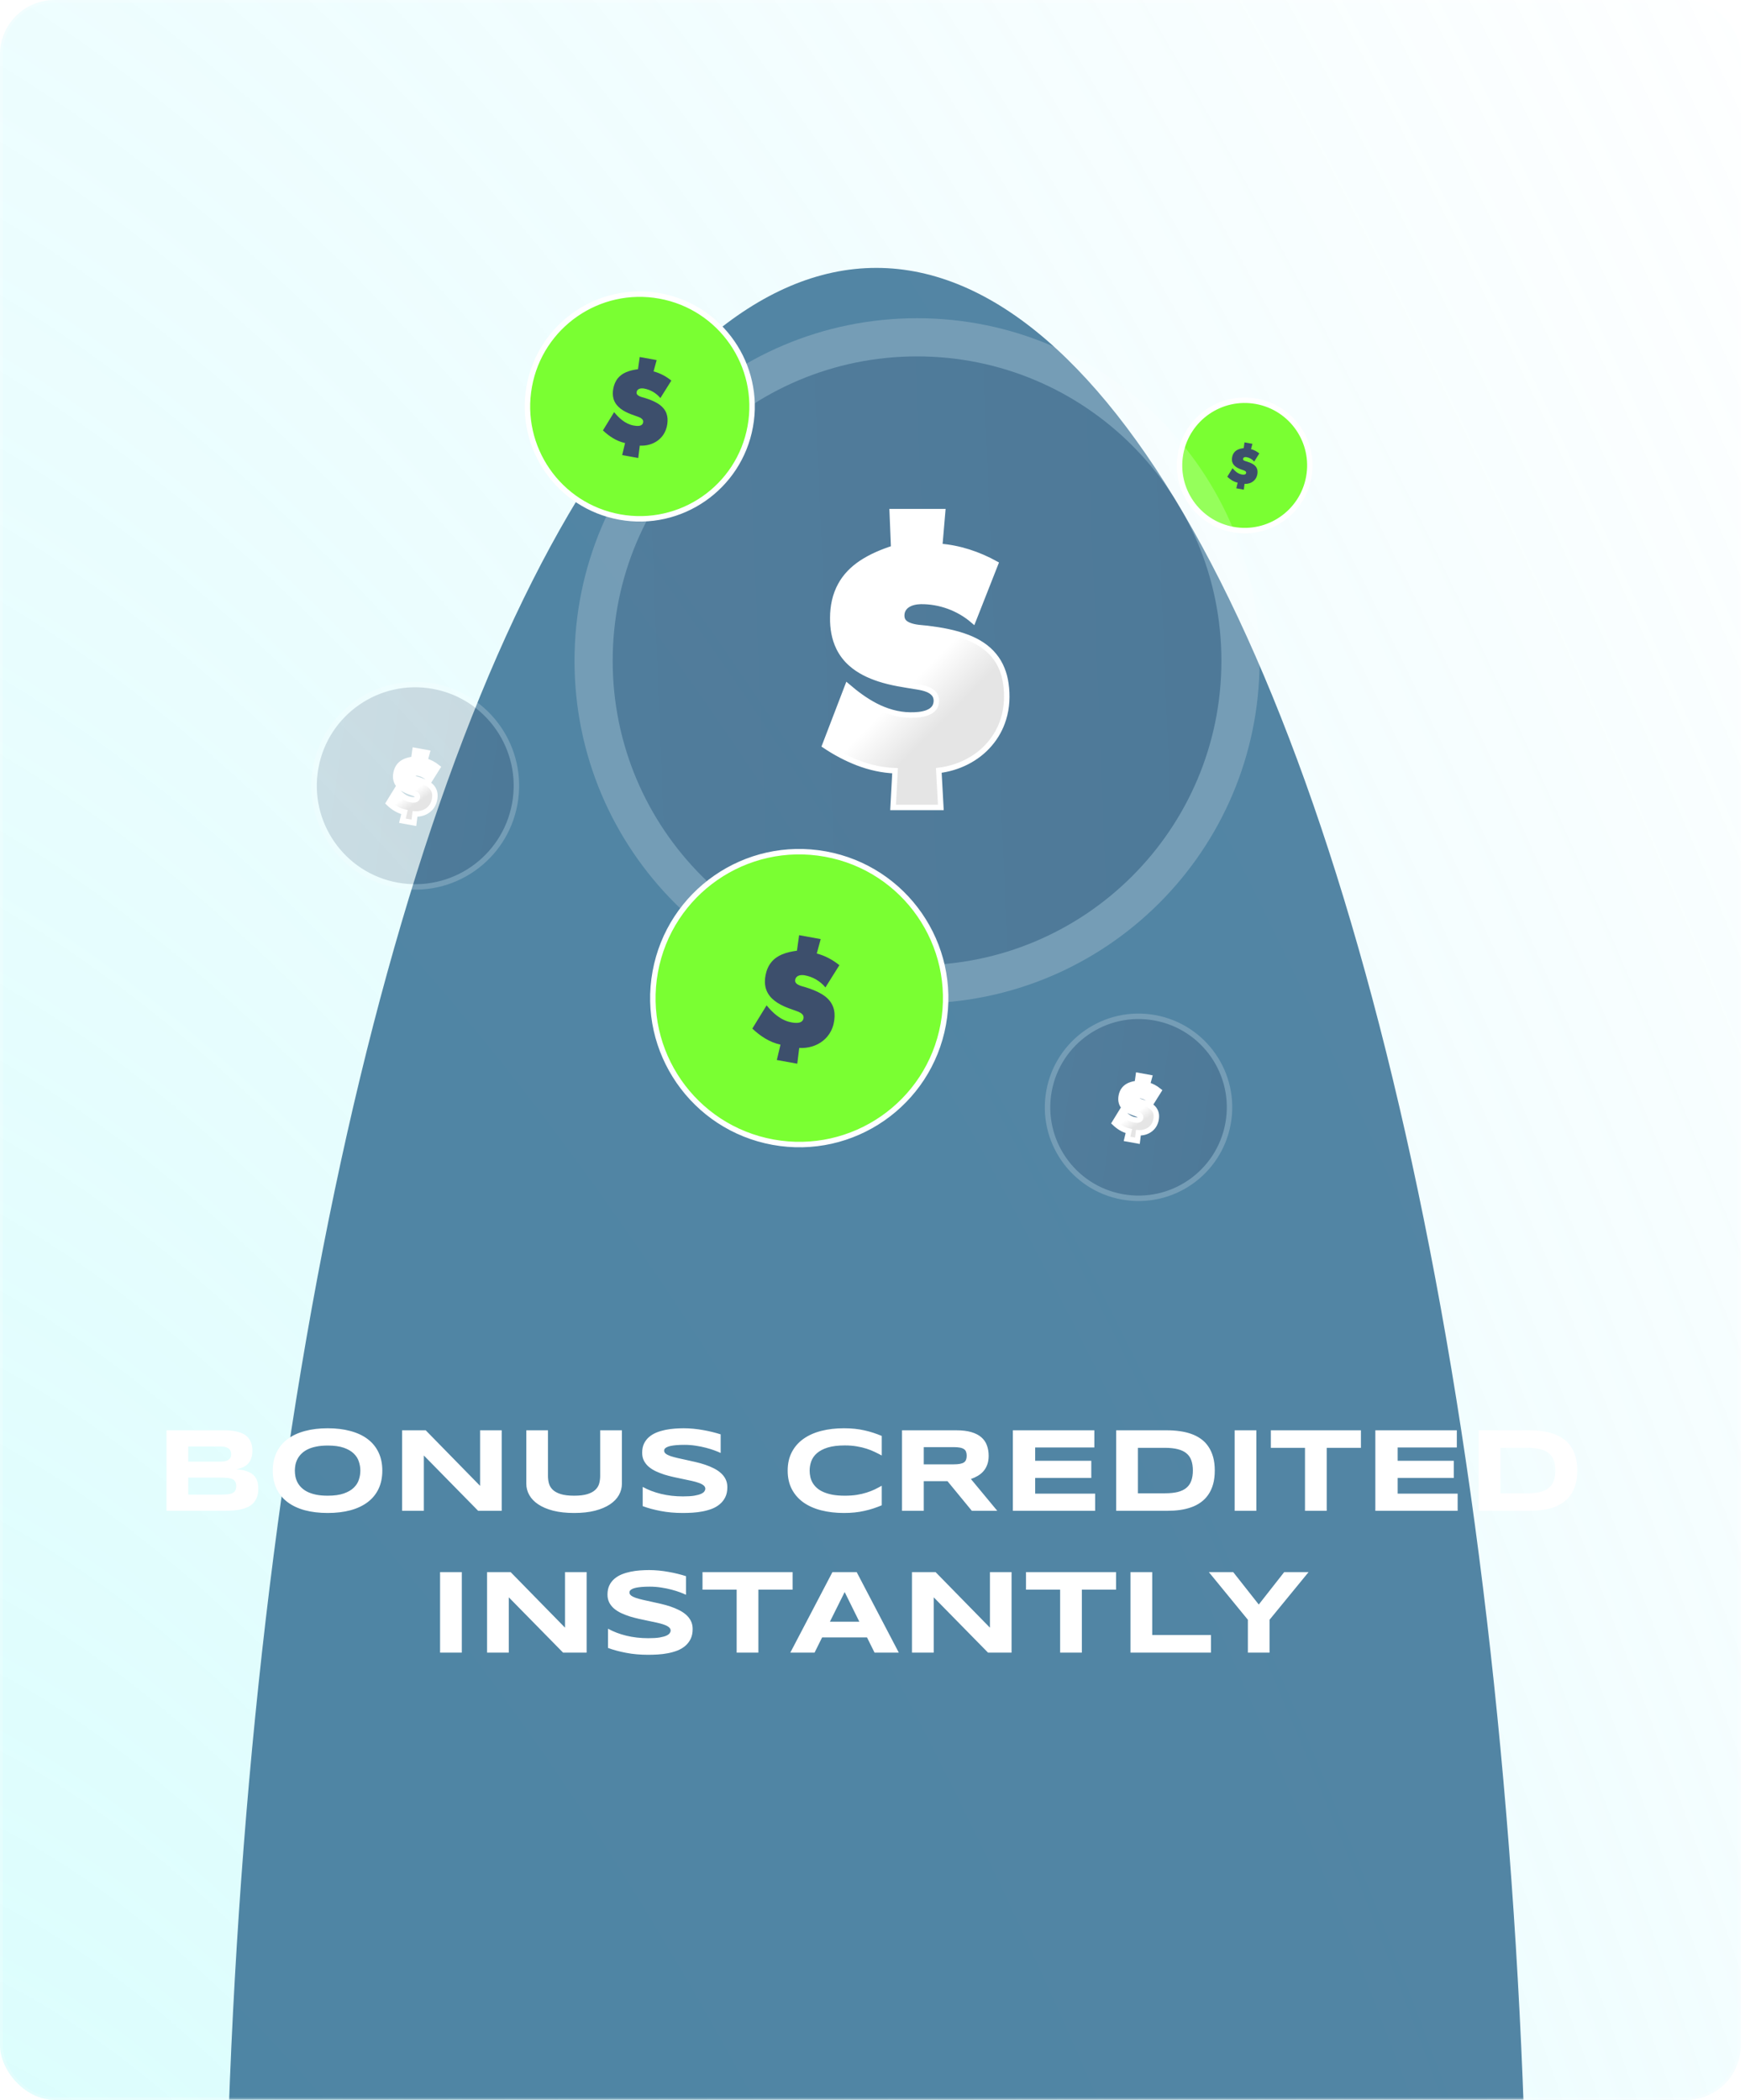
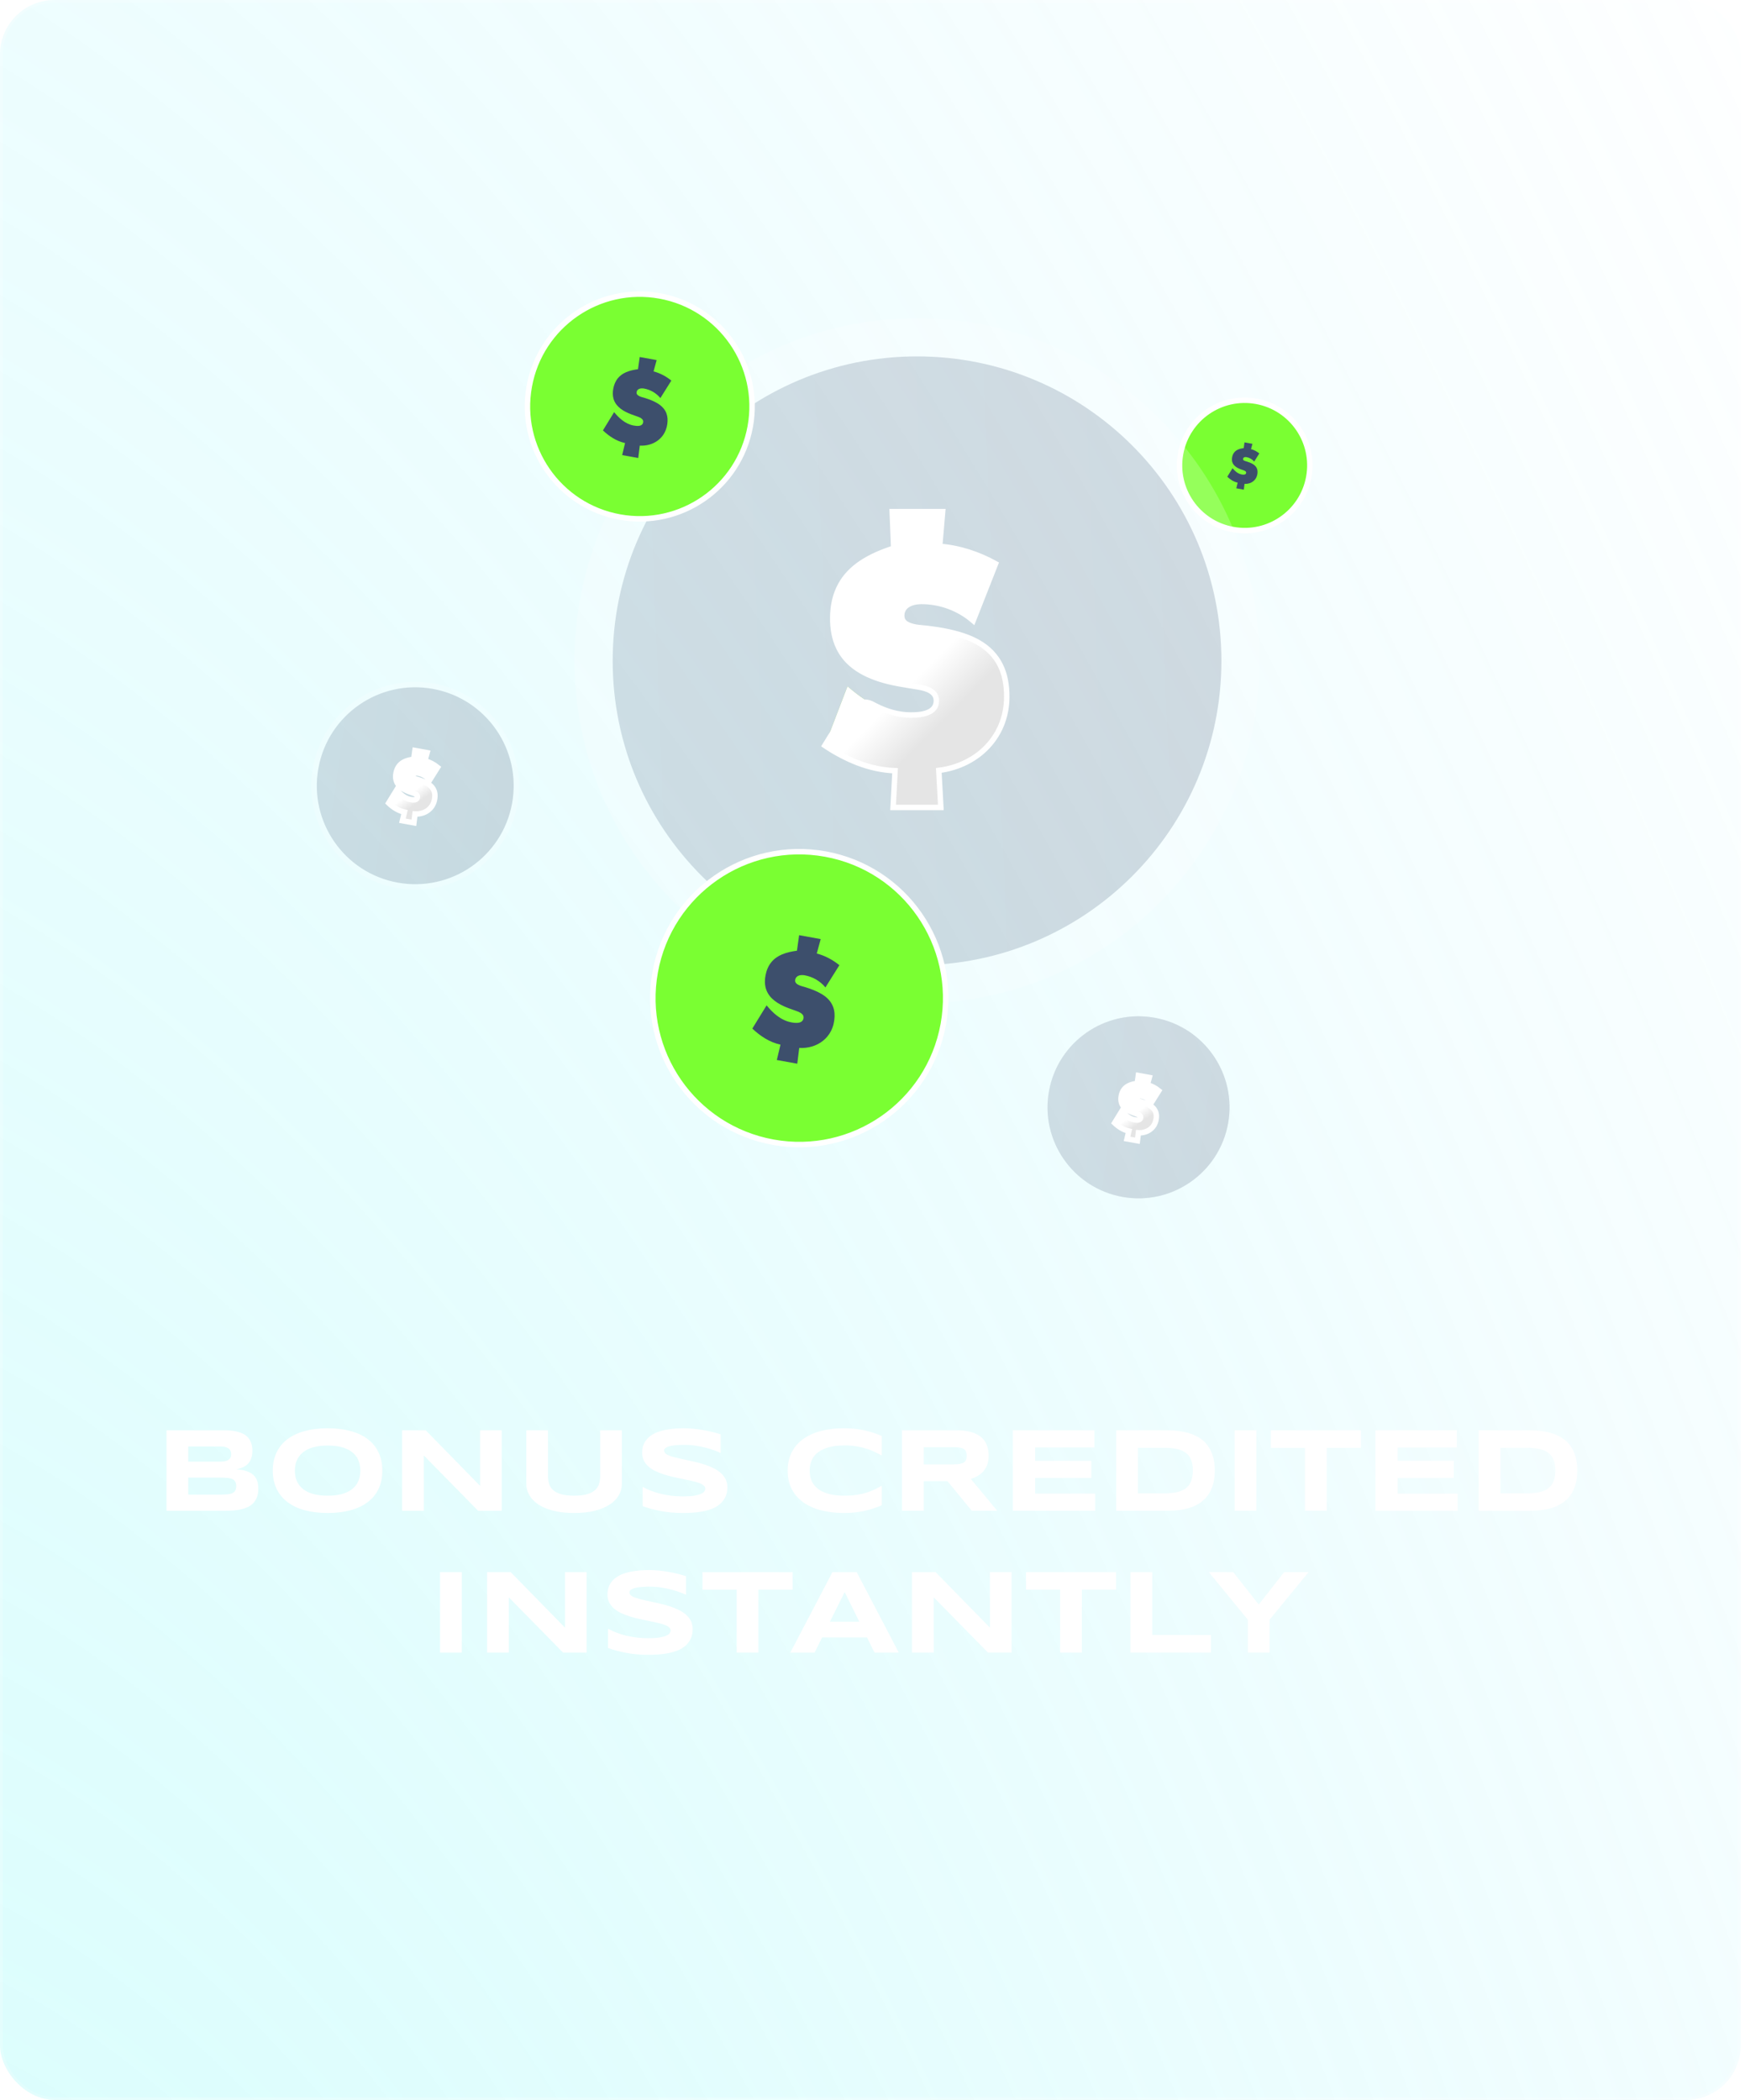
<svg xmlns="http://www.w3.org/2000/svg" width="320" height="385" viewBox="134 14 320 385" fill="none">
  <rect x="134" y="14" width="319.219" height="385" rx="10" fill="url(#paint0_radial_252_2)" fill-opacity="0.35" stroke="white" stroke-opacity="0.2" />
  <mask id="mask0_252_2" style="mask-type:alpha" maskUnits="userSpaceOnUse" x="134" y="14" width="320" height="385">
    <rect x="134" y="14" width="319.219" height="385" rx="8.25" fill="#D9D9D9" />
  </mask>
  <g mask="url(#mask0_252_2)">
    <g filter="url(#filter0_f_252_2)">
-       <ellipse cx="381.333" cy="119.527" rx="381.333" ry="119.527" transform="matrix(-1.72195e-08 1 1 1.10961e-07 175.168 63.117)" fill="#2B678D" fill-opacity="0.8" style="mix-blend-mode:lighten" />
-     </g>
+       </g>
  </g>
  <path d="M181.368 286.929C181.368 287.502 181.293 287.999 181.143 288.422C180.992 288.844 180.781 289.21 180.509 289.518C180.244 289.818 179.922 290.065 179.542 290.259C179.17 290.445 178.754 290.595 178.296 290.71C177.845 290.817 177.361 290.893 176.846 290.936C176.33 290.979 175.797 291 175.245 291H164.535V276.24H175.052C175.474 276.24 175.897 276.258 176.319 276.294C176.749 276.33 177.157 276.398 177.544 276.498C177.931 276.591 178.289 276.724 178.618 276.896C178.955 277.067 179.245 277.293 179.488 277.572C179.739 277.852 179.932 278.188 180.068 278.582C180.212 278.976 180.283 279.441 180.283 279.979C180.283 280.938 180.047 281.701 179.574 282.267C179.102 282.825 178.357 283.198 177.34 283.384C178.056 283.434 178.668 283.545 179.177 283.717C179.692 283.882 180.111 284.111 180.434 284.404C180.756 284.691 180.992 285.045 181.143 285.468C181.293 285.883 181.368 286.37 181.368 286.929ZM176.395 280.612C176.395 280.426 176.366 280.251 176.309 280.086C176.251 279.914 176.147 279.764 175.997 279.635C175.847 279.506 175.643 279.402 175.385 279.323C175.127 279.244 174.798 279.205 174.396 279.205H168.52V281.977H174.396C174.798 281.977 175.127 281.941 175.385 281.869C175.643 281.798 175.847 281.701 175.997 281.579C176.147 281.457 176.251 281.314 176.309 281.149C176.366 280.978 176.395 280.799 176.395 280.612ZM177.318 286.467C177.318 286.13 177.261 285.862 177.146 285.661C177.032 285.453 176.853 285.296 176.609 285.188C176.366 285.074 176.051 284.999 175.664 284.963C175.277 284.927 174.815 284.909 174.278 284.909H168.52V288.035H174.278C174.815 288.035 175.277 288.017 175.664 287.981C176.051 287.946 176.366 287.87 176.609 287.756C176.853 287.641 177.032 287.484 177.146 287.283C177.261 287.076 177.318 286.803 177.318 286.467ZM204.109 283.631C204.109 284.898 203.877 286.019 203.411 286.993C202.946 287.96 202.28 288.769 201.413 289.421C200.547 290.073 199.494 290.567 198.255 290.903C197.023 291.233 195.637 291.397 194.098 291.397C192.558 291.397 191.165 291.233 189.919 290.903C188.68 290.567 187.624 290.073 186.75 289.421C185.876 288.769 185.203 287.96 184.73 286.993C184.258 286.019 184.021 284.898 184.021 283.631C184.021 282.363 184.258 281.246 184.73 280.279C185.203 279.305 185.876 278.493 186.75 277.841C187.624 277.189 188.68 276.699 189.919 276.369C191.165 276.033 192.558 275.864 194.098 275.864C195.637 275.864 197.023 276.033 198.255 276.369C199.494 276.699 200.547 277.189 201.413 277.841C202.28 278.493 202.946 279.305 203.411 280.279C203.877 281.246 204.109 282.363 204.109 283.631ZM200.081 283.631C200.081 283.079 199.992 282.532 199.812 281.987C199.641 281.436 199.329 280.942 198.878 280.505C198.434 280.068 197.825 279.714 197.052 279.441C196.278 279.169 195.294 279.033 194.098 279.033C193.296 279.033 192.59 279.098 191.981 279.227C191.373 279.348 190.846 279.52 190.402 279.742C189.958 279.964 189.586 280.226 189.285 280.526C188.984 280.82 188.744 281.139 188.565 281.482C188.386 281.819 188.257 282.174 188.179 282.546C188.107 282.911 188.071 283.273 188.071 283.631C188.071 283.996 188.107 284.365 188.179 284.737C188.257 285.11 188.386 285.468 188.565 285.812C188.744 286.148 188.984 286.463 189.285 286.757C189.586 287.05 189.958 287.308 190.402 287.53C190.846 287.745 191.373 287.917 191.981 288.046C192.59 288.168 193.296 288.229 194.098 288.229C195.294 288.229 196.278 288.092 197.052 287.82C197.825 287.548 198.434 287.194 198.878 286.757C199.329 286.32 199.641 285.829 199.812 285.285C199.992 284.734 200.081 284.182 200.081 283.631ZM221.684 291L211.726 280.859V291H207.74V276.24H212.069L222.038 286.424V276.24H226.002V291H221.684ZM248.045 286.026C248.045 286.764 247.862 287.459 247.497 288.11C247.132 288.762 246.584 289.331 245.854 289.818C245.123 290.305 244.21 290.692 243.114 290.979C242.026 291.258 240.751 291.397 239.29 291.397C237.829 291.397 236.547 291.258 235.444 290.979C234.349 290.692 233.436 290.305 232.705 289.818C231.975 289.331 231.427 288.762 231.062 288.11C230.696 287.459 230.514 286.764 230.514 286.026V276.24H234.488V284.598C234.488 285.092 234.549 285.561 234.671 286.005C234.8 286.442 235.036 286.825 235.38 287.154C235.731 287.484 236.218 287.745 236.841 287.938C237.471 288.132 238.287 288.229 239.29 288.229C240.285 288.229 241.095 288.132 241.718 287.938C242.341 287.745 242.824 287.484 243.168 287.154C243.519 286.825 243.755 286.442 243.877 286.005C243.999 285.561 244.06 285.092 244.06 284.598V276.24H248.045V286.026ZM266.156 280.397C265.877 280.261 265.508 280.107 265.05 279.936C264.591 279.764 264.072 279.603 263.492 279.452C262.912 279.295 262.282 279.166 261.602 279.065C260.921 278.958 260.223 278.904 259.507 278.904C258.934 278.904 258.443 278.922 258.035 278.958C257.634 278.994 257.294 279.04 257.015 279.098C256.742 279.155 256.524 279.223 256.359 279.302C256.202 279.373 256.08 279.449 255.994 279.527C255.908 279.606 255.851 279.685 255.822 279.764C255.801 279.842 255.79 279.914 255.79 279.979C255.79 280.193 255.897 280.383 256.112 280.548C256.327 280.705 256.621 280.849 256.993 280.978C257.366 281.099 257.799 281.217 258.293 281.332C258.787 281.439 259.31 281.554 259.861 281.676C260.42 281.79 260.993 281.919 261.58 282.062C262.174 282.199 262.747 282.36 263.299 282.546C263.857 282.732 264.384 282.951 264.878 283.201C265.372 283.445 265.805 283.731 266.178 284.061C266.55 284.39 266.844 284.77 267.059 285.199C267.273 285.629 267.381 286.119 267.381 286.671C267.381 287.38 267.256 287.989 267.005 288.497C266.754 289.006 266.418 289.435 265.995 289.786C265.58 290.137 265.096 290.42 264.545 290.635C263.993 290.842 263.413 291.004 262.805 291.118C262.203 291.233 261.591 291.308 260.968 291.344C260.352 291.38 259.765 291.397 259.206 291.397C257.745 291.397 256.392 291.276 255.145 291.032C253.907 290.796 252.811 290.499 251.858 290.141V286.617C252.84 287.161 253.957 287.588 255.21 287.896C256.47 288.203 257.817 288.357 259.249 288.357C260.094 288.357 260.782 288.314 261.312 288.229C261.849 288.135 262.268 288.021 262.568 287.885C262.869 287.742 263.073 287.588 263.181 287.423C263.288 287.258 263.342 287.101 263.342 286.95C263.342 286.714 263.234 286.51 263.02 286.338C262.805 286.159 262.511 286.005 262.139 285.876C261.766 285.74 261.333 285.618 260.839 285.511C260.345 285.396 259.818 285.285 259.26 285.178C258.708 285.063 258.139 284.941 257.552 284.812C256.965 284.684 256.392 284.533 255.833 284.361C255.282 284.182 254.759 283.978 254.265 283.749C253.77 283.513 253.337 283.237 252.965 282.922C252.592 282.6 252.299 282.231 252.084 281.815C251.869 281.393 251.762 280.906 251.762 280.354C251.762 279.703 251.876 279.141 252.105 278.668C252.335 278.195 252.643 277.794 253.029 277.465C253.423 277.128 253.874 276.856 254.383 276.648C254.898 276.441 255.439 276.28 256.005 276.165C256.571 276.05 257.144 275.972 257.724 275.929C258.304 275.886 258.855 275.864 259.378 275.864C259.951 275.864 260.538 275.893 261.14 275.95C261.748 276.007 262.346 276.09 262.934 276.197C263.521 276.298 264.087 276.416 264.631 276.552C265.182 276.688 265.691 276.831 266.156 276.981V280.397ZM295.697 289.99C295.182 290.205 294.662 290.398 294.14 290.57C293.617 290.742 293.076 290.889 292.518 291.011C291.959 291.14 291.368 291.236 290.745 291.301C290.129 291.365 289.467 291.397 288.758 291.397C287.254 291.397 285.868 291.236 284.601 290.914C283.34 290.592 282.252 290.108 281.335 289.464C280.425 288.812 279.716 288.003 279.208 287.036C278.7 286.062 278.445 284.927 278.445 283.631C278.445 282.335 278.7 281.203 279.208 280.236C279.716 279.262 280.425 278.453 281.335 277.809C282.252 277.157 283.34 276.67 284.601 276.348C285.868 276.025 287.254 275.864 288.758 275.864C289.467 275.864 290.129 275.896 290.745 275.961C291.368 276.025 291.959 276.122 292.518 276.251C293.076 276.373 293.617 276.52 294.14 276.691C294.662 276.863 295.182 277.057 295.697 277.271V280.859C295.289 280.637 294.859 280.419 294.408 280.204C293.957 279.982 293.459 279.785 292.915 279.613C292.371 279.434 291.773 279.291 291.121 279.184C290.469 279.069 289.735 279.012 288.919 279.012C287.666 279.012 286.624 279.141 285.793 279.398C284.969 279.656 284.311 280 283.816 280.43C283.322 280.859 282.975 281.354 282.774 281.912C282.574 282.464 282.474 283.036 282.474 283.631C282.474 284.025 282.517 284.415 282.603 284.802C282.688 285.181 282.832 285.543 283.032 285.887C283.233 286.223 283.494 286.535 283.816 286.821C284.139 287.108 284.54 287.355 285.02 287.562C285.499 287.77 286.058 287.935 286.695 288.057C287.34 288.171 288.081 288.229 288.919 288.229C289.735 288.229 290.469 288.178 291.121 288.078C291.773 287.971 292.371 287.831 292.915 287.659C293.459 287.487 293.957 287.294 294.408 287.079C294.859 286.857 295.289 286.632 295.697 286.402V289.99ZM303.399 291H299.414V276.24H309.404C310.479 276.24 311.388 276.351 312.133 276.573C312.885 276.795 313.493 277.11 313.959 277.519C314.432 277.927 314.772 278.421 314.979 279.001C315.194 279.574 315.302 280.215 315.302 280.924C315.302 281.547 315.212 282.091 315.033 282.557C314.861 283.022 314.625 283.423 314.324 283.76C314.031 284.089 313.687 284.368 313.293 284.598C312.899 284.827 312.484 285.017 312.047 285.167L316.881 291H312.219L307.75 285.564H303.399V291ZM311.273 280.902C311.273 280.616 311.234 280.372 311.155 280.172C311.084 279.971 310.955 279.81 310.769 279.688C310.582 279.56 310.332 279.466 310.017 279.409C309.709 279.352 309.322 279.323 308.856 279.323H303.399V282.481H308.856C309.322 282.481 309.709 282.453 310.017 282.396C310.332 282.338 310.582 282.249 310.769 282.127C310.955 281.998 311.084 281.833 311.155 281.633C311.234 281.432 311.273 281.189 311.273 280.902ZM319.738 291V276.24H334.681V279.388H323.831V281.826H334.122V284.974H323.831V287.853H334.831V291H319.738ZM356.767 283.609C356.767 284.555 356.663 285.396 356.455 286.134C356.247 286.864 355.954 287.502 355.574 288.046C355.202 288.59 354.751 289.052 354.221 289.432C353.698 289.811 353.114 290.116 352.47 290.345C351.825 290.574 351.131 290.742 350.386 290.85C349.641 290.95 348.864 291 348.055 291H338.687V276.24H348.033C348.842 276.24 349.619 276.294 350.364 276.401C351.109 276.502 351.804 276.666 352.448 276.896C353.1 277.125 353.691 277.429 354.221 277.809C354.751 278.181 355.202 278.643 355.574 279.194C355.954 279.739 356.247 280.376 356.455 281.106C356.663 281.837 356.767 282.671 356.767 283.609ZM352.749 283.609C352.749 282.9 352.656 282.285 352.47 281.762C352.291 281.239 351.997 280.809 351.589 280.473C351.188 280.129 350.661 279.875 350.01 279.71C349.358 279.538 348.563 279.452 347.625 279.452H342.673V287.788H347.625C348.563 287.788 349.358 287.706 350.01 287.541C350.661 287.369 351.188 287.111 351.589 286.768C351.997 286.417 352.291 285.98 352.47 285.457C352.656 284.934 352.749 284.318 352.749 283.609ZM360.408 291V276.24H364.394V291H360.408ZM377.295 279.452V291H373.31V279.452H367.047V276.24H383.568V279.452H377.295ZM386.211 291V276.24H401.153V279.388H390.304V281.826H400.595V284.974H390.304V287.853H401.304V291H386.211ZM423.239 283.609C423.239 284.555 423.135 285.396 422.928 286.134C422.72 286.864 422.426 287.502 422.047 288.046C421.674 288.59 421.223 289.052 420.693 289.432C420.171 289.811 419.587 290.116 418.942 290.345C418.298 290.574 417.603 290.742 416.858 290.85C416.114 290.95 415.337 291 414.527 291H405.16V276.24H414.506C415.315 276.24 416.092 276.294 416.837 276.401C417.582 276.502 418.276 276.666 418.921 276.896C419.573 277.125 420.163 277.429 420.693 277.809C421.223 278.181 421.674 278.643 422.047 279.194C422.426 279.739 422.72 280.376 422.928 281.106C423.135 281.837 423.239 282.671 423.239 283.609ZM419.222 283.609C419.222 282.9 419.129 282.285 418.942 281.762C418.763 281.239 418.47 280.809 418.062 280.473C417.66 280.129 417.134 279.875 416.482 279.71C415.831 279.538 415.036 279.452 414.098 279.452H409.145V287.788H414.098C415.036 287.788 415.831 287.706 416.482 287.541C417.134 287.369 417.66 287.111 418.062 286.768C418.47 286.417 418.763 285.98 418.942 285.457C419.129 284.934 419.222 284.318 419.222 283.609ZM214.701 317V302.24H218.687V317H214.701ZM237.26 317L227.302 306.859V317H223.316V302.24H227.645L237.614 312.424V302.24H241.578V317H237.26ZM259.797 306.397C259.518 306.261 259.149 306.107 258.69 305.936C258.232 305.764 257.713 305.603 257.133 305.452C256.553 305.295 255.923 305.166 255.242 305.065C254.562 304.958 253.864 304.904 253.147 304.904C252.575 304.904 252.084 304.922 251.676 304.958C251.275 304.994 250.935 305.04 250.655 305.098C250.383 305.155 250.165 305.223 250 305.302C249.842 305.373 249.721 305.449 249.635 305.527C249.549 305.606 249.492 305.685 249.463 305.764C249.441 305.842 249.431 305.914 249.431 305.979C249.431 306.193 249.538 306.383 249.753 306.548C249.968 306.705 250.261 306.849 250.634 306.978C251.006 307.099 251.439 307.217 251.934 307.332C252.428 307.439 252.951 307.554 253.502 307.676C254.061 307.79 254.633 307.919 255.221 308.062C255.815 308.199 256.388 308.36 256.939 308.546C257.498 308.732 258.024 308.951 258.519 309.201C259.013 309.445 259.446 309.731 259.818 310.061C260.191 310.39 260.484 310.77 260.699 311.199C260.914 311.629 261.021 312.119 261.021 312.671C261.021 313.38 260.896 313.989 260.645 314.497C260.395 315.006 260.058 315.435 259.636 315.786C259.22 316.137 258.737 316.42 258.186 316.635C257.634 316.842 257.054 317.004 256.445 317.118C255.844 317.233 255.231 317.308 254.608 317.344C253.992 317.38 253.405 317.397 252.847 317.397C251.386 317.397 250.032 317.276 248.786 317.032C247.547 316.796 246.451 316.499 245.499 316.141V312.617C246.48 313.161 247.597 313.588 248.851 313.896C250.111 314.203 251.457 314.357 252.89 314.357C253.735 314.357 254.422 314.314 254.952 314.229C255.489 314.135 255.908 314.021 256.209 313.885C256.51 313.742 256.714 313.588 256.821 313.423C256.929 313.258 256.982 313.101 256.982 312.95C256.982 312.714 256.875 312.51 256.66 312.338C256.445 312.159 256.152 312.005 255.779 311.876C255.407 311.74 254.974 311.618 254.479 311.511C253.985 311.396 253.459 311.285 252.9 311.178C252.349 311.063 251.78 310.941 251.192 310.812C250.605 310.684 250.032 310.533 249.474 310.361C248.922 310.182 248.399 309.978 247.905 309.749C247.411 309.513 246.978 309.237 246.605 308.922C246.233 308.6 245.939 308.231 245.725 307.815C245.51 307.393 245.402 306.906 245.402 306.354C245.402 305.703 245.517 305.141 245.746 304.668C245.975 304.195 246.283 303.794 246.67 303.465C247.064 303.128 247.515 302.856 248.023 302.648C248.539 302.441 249.08 302.28 249.645 302.165C250.211 302.05 250.784 301.972 251.364 301.929C251.944 301.886 252.496 301.864 253.019 301.864C253.591 301.864 254.179 301.893 254.78 301.95C255.389 302.007 255.987 302.09 256.574 302.197C257.161 302.298 257.727 302.416 258.271 302.552C258.823 302.688 259.331 302.831 259.797 302.981V306.397ZM273.074 305.452V317H269.089V305.452H262.826V302.24H279.348V305.452H273.074ZM292.99 314.207H284.762L283.376 317H278.929L286.652 302.24H291.1L298.823 317H294.376L292.99 314.207ZM286.19 311.328H291.583L288.897 305.893L286.19 311.328ZM315.184 317L305.226 306.859V317H301.24V302.24H305.569L315.538 312.424V302.24H319.502V317H315.184ZM332.393 305.452V317H328.407V305.452H322.145V302.24H338.666V305.452H332.393ZM341.309 317V302.24H345.294V313.767H356.068V317H341.309ZM366.811 310.974V317H362.836V310.974L355.682 302.24H360.15L364.834 308.181L369.496 302.24H373.965L366.811 310.974Z" fill="white" />
  <path d="M364.39 87.578C370.882 88.758 375.189 94.978 374.009 101.47C372.829 107.963 366.609 112.269 360.116 111.089C353.624 109.909 349.317 103.689 350.497 97.197C351.677 90.705 357.897 86.398 364.39 87.578Z" fill="#1B345E" />
  <path d="M364.39 87.578C370.882 88.758 375.189 94.978 374.009 101.47C372.829 107.963 366.609 112.269 360.116 111.089C353.624 109.909 349.317 103.689 350.497 97.197C351.677 90.705 357.897 86.398 364.39 87.578Z" fill="#7AFF32" />
  <path d="M364.39 87.578C370.882 88.758 375.189 94.978 374.009 101.47C372.829 107.963 366.609 112.269 360.116 111.089C353.624 109.909 349.317 103.689 350.497 97.197C351.677 90.705 357.897 86.398 364.39 87.578Z" stroke="white" />
  <path fill-rule="evenodd" clip-rule="evenodd" d="M362.218 95.11C362.704 95.198 363.188 95.286 363.674 95.374C363.586 95.698 363.495 96.023 363.409 96.347C363.967 96.49 364.486 96.773 364.934 97.133C364.621 97.633 364.307 98.133 363.993 98.634C363.64 98.202 363.125 97.906 362.576 97.813C362.437 97.792 362.29 97.793 362.161 97.85C362.077 97.889 362.007 97.959 361.974 98.045C361.949 98.115 361.938 98.195 361.965 98.267C361.997 98.347 362.068 98.404 362.142 98.445C362.292 98.531 362.465 98.566 362.629 98.615C363.015 98.734 363.399 98.874 363.747 99.083C364.016 99.247 364.263 99.463 364.417 99.742C364.564 99.999 364.622 100.301 364.61 100.598C364.598 100.941 364.52 101.285 364.358 101.591C364.23 101.837 364.048 102.055 363.832 102.228C363.385 102.589 362.795 102.748 362.226 102.713C362.18 103.068 362.137 103.422 362.093 103.777C361.632 103.693 361.173 103.61 360.714 103.527C360.795 103.182 360.882 102.837 360.961 102.492C360.594 102.412 360.243 102.264 359.922 102.071C359.611 101.883 359.323 101.658 359.063 101.407C359.382 100.886 359.702 100.365 360.024 99.842C360.234 100.096 360.463 100.339 360.726 100.54C361.008 100.755 361.334 100.92 361.683 100.987C361.849 101.019 362.022 101.041 362.19 101.012C362.293 100.994 362.399 100.949 362.459 100.858C362.523 100.763 362.543 100.632 362.492 100.527C362.455 100.456 362.395 100.4 362.329 100.357C362.24 100.3 362.144 100.261 362.045 100.226C361.681 100.097 361.313 99.979 360.972 99.795C360.698 99.647 360.438 99.463 360.243 99.218C360.119 99.064 360.026 98.887 359.972 98.696C359.891 98.412 359.896 98.109 359.953 97.82C360.011 97.497 360.137 97.18 360.35 96.925C360.535 96.697 360.785 96.528 361.053 96.413C361.377 96.274 361.724 96.203 362.072 96.157C362.121 95.808 362.17 95.459 362.218 95.11Z" fill="#3D4F6C" />
  <g opacity="0.2">
    <path d="M302.169 75.844C334.927 75.844 361.483 102.399 361.483 135.157C361.483 167.915 334.927 194.472 302.169 194.472C269.411 194.472 242.855 167.915 242.855 135.157C242.856 102.4 269.411 75.844 302.169 75.844Z" fill="#1B345E" />
    <path d="M302.169 75.844C334.927 75.844 361.483 102.399 361.483 135.157C361.483 167.915 334.927 194.472 302.169 194.472C269.411 194.472 242.855 167.915 242.855 135.157C242.856 102.4 269.411 75.844 302.169 75.844Z" fill="url(#paint1_linear_252_2)" fill-opacity="0.3" />
    <path d="M302.169 75.844C334.927 75.844 361.483 102.399 361.483 135.157C361.483 167.915 334.927 194.472 302.169 194.472C269.411 194.472 242.855 167.915 242.855 135.157C242.856 102.4 269.411 75.844 302.169 75.844Z" stroke="white" stroke-width="7" />
  </g>
  <path fill-rule="evenodd" clip-rule="evenodd" d="M297.615 107.806C300.701 107.806 303.776 107.806 306.862 107.806C306.68 109.925 306.487 112.055 306.317 114.174C309.914 114.439 313.419 115.613 316.573 117.352C315.212 120.83 313.839 124.307 312.466 127.785C309.812 125.493 306.317 124.226 302.834 124.273C301.961 124.296 301.053 124.468 300.327 124.975C299.85 125.309 299.499 125.827 299.397 126.403C299.317 126.863 299.34 127.382 299.589 127.796C299.873 128.257 300.372 128.533 300.871 128.706C301.893 129.074 302.993 129.097 304.059 129.213C306.567 129.523 309.085 129.961 311.457 130.871C313.295 131.585 315.053 132.656 316.312 134.222C317.504 135.661 318.196 137.48 318.457 139.346C318.763 141.499 318.672 143.733 318.014 145.829C317.504 147.51 316.63 149.076 315.496 150.4C313.147 153.164 309.698 154.822 306.158 155.248C306.272 157.517 306.408 159.774 306.533 162.042C303.606 162.042 300.69 162.042 297.774 162.042C297.888 159.797 298.035 157.551 298.137 155.306C295.789 155.225 293.463 154.695 291.273 153.855C289.152 153.037 287.132 151.955 285.249 150.688C286.633 147.072 288.017 143.457 289.413 139.829C290.99 141.177 292.669 142.432 294.507 143.388C296.481 144.412 298.67 145.069 300.894 145.092C301.949 145.103 303.038 145.046 304.037 144.677C304.649 144.447 305.251 144.044 305.523 143.411C305.807 142.743 305.784 141.902 305.353 141.303C305.047 140.9 304.615 140.624 304.162 140.428C303.549 140.175 302.914 140.037 302.267 139.933C299.884 139.542 297.491 139.219 295.187 138.459C293.338 137.849 291.534 136.997 290.059 135.684C289.129 134.866 288.358 133.865 287.813 132.736C286.996 131.055 286.69 129.155 286.713 127.289C286.713 125.205 287.132 123.086 288.153 121.256C289.038 119.62 290.388 118.285 291.909 117.26C293.747 116.028 295.8 115.187 297.888 114.508C297.797 112.274 297.706 110.04 297.615 107.806Z" fill="#83BD67" />
  <path fill-rule="evenodd" clip-rule="evenodd" d="M297.615 107.806C300.701 107.806 303.776 107.806 306.862 107.806C306.68 109.925 306.487 112.055 306.317 114.174C309.914 114.439 313.419 115.613 316.573 117.352C315.212 120.83 313.839 124.307 312.466 127.785C309.812 125.493 306.317 124.226 302.834 124.273C301.961 124.296 301.053 124.468 300.327 124.975C299.85 125.309 299.499 125.827 299.397 126.403C299.317 126.863 299.34 127.382 299.589 127.796C299.873 128.257 300.372 128.533 300.871 128.706C301.893 129.074 302.993 129.097 304.059 129.213C306.567 129.523 309.085 129.961 311.457 130.871C313.295 131.585 315.053 132.656 316.312 134.222C317.504 135.661 318.196 137.48 318.457 139.346C318.763 141.499 318.672 143.733 318.014 145.829C317.504 147.51 316.63 149.076 315.496 150.4C313.147 153.164 309.698 154.822 306.158 155.248C306.272 157.517 306.408 159.774 306.533 162.042C303.606 162.042 300.69 162.042 297.774 162.042C297.888 159.797 298.035 157.551 298.137 155.306C295.789 155.225 293.463 154.695 291.273 153.855C289.152 153.037 287.132 151.955 285.249 150.688C286.633 147.072 288.017 143.457 289.413 139.829C290.99 141.177 292.669 142.432 294.507 143.388C296.481 144.412 298.67 145.069 300.894 145.092C301.949 145.103 303.038 145.046 304.037 144.677C304.649 144.447 305.251 144.044 305.523 143.411C305.807 142.743 305.784 141.902 305.353 141.303C305.047 140.9 304.615 140.624 304.162 140.428C303.549 140.175 302.914 140.037 302.267 139.933C299.884 139.542 297.491 139.219 295.187 138.459C293.338 137.849 291.534 136.997 290.059 135.684C289.129 134.866 288.358 133.865 287.813 132.736C286.996 131.055 286.69 129.155 286.713 127.289C286.713 125.205 287.132 123.086 288.153 121.256C289.038 119.62 290.388 118.285 291.909 117.26C293.747 116.028 295.8 115.187 297.888 114.508C297.797 112.274 297.706 110.04 297.615 107.806Z" fill="url(#paint2_linear_252_2)" />
-   <path fill-rule="evenodd" clip-rule="evenodd" d="M297.615 107.806C300.701 107.806 303.776 107.806 306.862 107.806C306.68 109.925 306.487 112.055 306.317 114.174C309.914 114.439 313.419 115.613 316.573 117.352C315.212 120.83 313.839 124.307 312.466 127.785C309.812 125.493 306.317 124.226 302.834 124.273C301.961 124.296 301.053 124.468 300.327 124.975C299.85 125.309 299.499 125.827 299.397 126.403C299.317 126.863 299.34 127.382 299.589 127.796C299.873 128.257 300.372 128.533 300.871 128.706C301.893 129.074 302.993 129.097 304.059 129.213C306.567 129.523 309.085 129.961 311.457 130.871C313.295 131.585 315.053 132.656 316.312 134.222C317.504 135.661 318.196 137.48 318.457 139.346C318.763 141.499 318.672 143.733 318.014 145.829C317.504 147.51 316.63 149.076 315.496 150.4C313.147 153.164 309.698 154.822 306.158 155.248C306.272 157.517 306.408 159.774 306.533 162.042C303.606 162.042 300.69 162.042 297.774 162.042C297.888 159.797 298.035 157.551 298.137 155.306C295.789 155.225 293.463 154.695 291.273 153.855C289.152 153.037 287.132 151.955 285.249 150.688C286.633 147.072 288.017 143.457 289.413 139.829C290.99 141.177 292.669 142.432 294.507 143.388C296.481 144.412 298.67 145.069 300.894 145.092C301.949 145.103 303.038 145.046 304.037 144.677C304.649 144.447 305.251 144.044 305.523 143.411C305.807 142.743 305.784 141.902 305.353 141.303C305.047 140.9 304.615 140.624 304.162 140.428C303.549 140.175 302.914 140.037 302.267 139.933C299.884 139.542 297.491 139.219 295.187 138.459C293.338 137.849 291.534 136.997 290.059 135.684C289.129 134.866 288.358 133.865 287.813 132.736C286.996 131.055 286.69 129.155 286.713 127.289C286.713 125.205 287.132 123.086 288.153 121.256C289.038 119.62 290.388 118.285 291.909 117.26C293.747 116.028 295.8 115.187 297.888 114.508C297.797 112.274 297.706 110.04 297.615 107.806Z" stroke="white" />
+   <path fill-rule="evenodd" clip-rule="evenodd" d="M297.615 107.806C300.701 107.806 303.776 107.806 306.862 107.806C306.68 109.925 306.487 112.055 306.317 114.174C309.914 114.439 313.419 115.613 316.573 117.352C315.212 120.83 313.839 124.307 312.466 127.785C309.812 125.493 306.317 124.226 302.834 124.273C301.961 124.296 301.053 124.468 300.327 124.975C299.85 125.309 299.499 125.827 299.397 126.403C299.317 126.863 299.34 127.382 299.589 127.796C299.873 128.257 300.372 128.533 300.871 128.706C301.893 129.074 302.993 129.097 304.059 129.213C306.567 129.523 309.085 129.961 311.457 130.871C313.295 131.585 315.053 132.656 316.312 134.222C317.504 135.661 318.196 137.48 318.457 139.346C318.763 141.499 318.672 143.733 318.014 145.829C317.504 147.51 316.63 149.076 315.496 150.4C313.147 153.164 309.698 154.822 306.158 155.248C306.272 157.517 306.408 159.774 306.533 162.042C303.606 162.042 300.69 162.042 297.774 162.042C297.888 159.797 298.035 157.551 298.137 155.306C295.789 155.225 293.463 154.695 291.273 153.855C289.152 153.037 287.132 151.955 285.249 150.688C290.99 141.177 292.669 142.432 294.507 143.388C296.481 144.412 298.67 145.069 300.894 145.092C301.949 145.103 303.038 145.046 304.037 144.677C304.649 144.447 305.251 144.044 305.523 143.411C305.807 142.743 305.784 141.902 305.353 141.303C305.047 140.9 304.615 140.624 304.162 140.428C303.549 140.175 302.914 140.037 302.267 139.933C299.884 139.542 297.491 139.219 295.187 138.459C293.338 137.849 291.534 136.997 290.059 135.684C289.129 134.866 288.358 133.865 287.813 132.736C286.996 131.055 286.69 129.155 286.713 127.289C286.713 125.205 287.132 123.086 288.153 121.256C289.038 119.62 290.388 118.285 291.909 117.26C293.747 116.028 295.8 115.187 297.888 114.508C297.797 112.274 297.706 110.04 297.615 107.806Z" stroke="white" />
  <path d="M255.002 68.264C266.193 70.298 273.617 81.019 271.583 92.21C269.549 103.401 258.827 110.825 247.636 108.791C236.446 106.757 229.023 96.035 231.057 84.844C233.091 73.653 243.811 66.23 255.002 68.264Z" fill="#1B345E" />
  <path d="M255.002 68.264C266.193 70.298 273.617 81.019 271.583 92.21C269.549 103.401 258.827 110.825 247.636 108.791C236.446 106.757 229.023 96.035 231.057 84.844C233.091 73.653 243.811 66.23 255.002 68.264Z" fill="#7AFF32" />
  <path d="M255.002 68.264C266.193 70.298 273.617 81.019 271.583 92.21C269.549 103.401 258.827 110.825 247.636 108.791C236.446 106.757 229.023 96.035 231.057 84.844C233.091 73.653 243.811 66.23 255.002 68.264Z" stroke="white" />
  <path fill-rule="evenodd" clip-rule="evenodd" d="M251.308 79.455C252.347 79.644 253.381 79.832 254.419 80.02C254.23 80.712 254.037 81.406 253.852 82.098C255.046 82.405 256.155 83.009 257.111 83.778C256.443 84.847 255.772 85.916 255.101 86.985C254.346 86.063 253.247 85.43 252.072 85.232C251.777 85.186 251.461 85.188 251.186 85.311C251.006 85.393 250.856 85.543 250.787 85.728C250.733 85.876 250.709 86.049 250.768 86.201C250.836 86.371 250.987 86.493 251.145 86.581C251.466 86.766 251.835 86.841 252.187 86.944C253.011 87.2 253.832 87.499 254.575 87.946C255.151 88.295 255.678 88.757 256.007 89.353C256.321 89.903 256.444 90.549 256.42 91.183C256.393 91.915 256.228 92.65 255.88 93.305C255.607 93.831 255.219 94.296 254.757 94.666C253.801 95.438 252.541 95.777 251.324 95.702C251.226 96.46 251.136 97.217 251.041 97.976C250.056 97.797 249.076 97.619 248.095 97.441C248.268 96.704 248.453 95.968 248.623 95.23C247.837 95.06 247.087 94.742 246.401 94.33C245.737 93.929 245.122 93.447 244.565 92.912C245.249 91.798 245.932 90.684 246.62 89.567C247.069 90.11 247.559 90.629 248.119 91.058C248.722 91.519 249.419 91.87 250.165 92.014C250.52 92.082 250.889 92.129 251.248 92.068C251.467 92.029 251.694 91.933 251.824 91.739C251.959 91.535 252.002 91.255 251.893 91.031C251.815 90.878 251.686 90.76 251.545 90.668C251.355 90.546 251.149 90.462 250.938 90.388C250.16 90.112 249.374 89.859 248.645 89.466C248.06 89.151 247.504 88.758 247.087 88.233C246.824 87.905 246.624 87.526 246.509 87.119C246.336 86.511 246.347 85.863 246.467 85.246C246.593 84.555 246.861 83.879 247.315 83.334C247.711 82.846 248.246 82.486 248.819 82.24C249.512 81.944 250.253 81.79 250.996 81.693C251.1 80.947 251.204 80.201 251.308 79.455Z" fill="#3D4F6C" />
  <g opacity="0.2">
    <path d="M213.466 139.812C223.545 141.644 230.23 151.3 228.399 161.379C226.566 171.459 216.911 178.144 206.832 176.312C196.752 174.48 190.066 164.825 191.898 154.745C193.73 144.666 203.386 137.98 213.466 139.812Z" fill="#1B345E" />
    <path d="M213.466 139.812C223.545 141.644 230.23 151.3 228.399 161.379C226.566 171.459 216.911 178.144 206.832 176.312C196.752 174.48 190.066 164.825 191.898 154.745C193.73 144.666 203.386 137.98 213.466 139.812Z" fill="url(#paint3_linear_252_2)" fill-opacity="0.3" />
    <path d="M213.466 139.812C223.545 141.644 230.23 151.3 228.399 161.379C226.566 171.459 216.911 178.144 206.832 176.312C196.752 174.48 190.066 164.825 191.898 154.745C193.73 144.666 203.386 137.98 213.466 139.812Z" stroke="white" />
  </g>
  <path fill-rule="evenodd" clip-rule="evenodd" d="M210.094 151.599C210.838 151.734 211.578 151.869 212.322 152.004C212.187 152.499 212.048 152.996 211.916 153.492C212.771 153.712 213.565 154.144 214.25 154.695C213.772 155.461 213.291 156.226 212.81 156.991C212.269 156.331 211.482 155.878 210.641 155.736C210.43 155.703 210.204 155.704 210.007 155.793C209.878 155.851 209.771 155.959 209.721 156.091C209.682 156.197 209.665 156.321 209.708 156.43C209.756 156.552 209.864 156.639 209.977 156.702C210.207 156.834 210.471 156.888 210.723 156.962C211.314 157.146 211.902 157.36 212.434 157.68C212.846 157.929 213.223 158.261 213.459 158.688C213.684 159.081 213.772 159.543 213.754 159.998C213.735 160.522 213.617 161.048 213.368 161.517C213.173 161.894 212.895 162.227 212.564 162.492C211.879 163.045 210.977 163.287 210.106 163.234C210.035 163.777 209.971 164.319 209.903 164.863C209.198 164.734 208.495 164.607 207.793 164.479C207.917 163.951 208.049 163.425 208.171 162.896C207.609 162.774 207.071 162.547 206.58 162.251C206.104 161.964 205.664 161.619 205.265 161.236C205.755 160.438 206.244 159.641 206.737 158.841C207.059 159.23 207.409 159.601 207.81 159.908C208.242 160.238 208.741 160.49 209.276 160.592C209.529 160.641 209.794 160.675 210.051 160.632C210.208 160.604 210.37 160.535 210.463 160.396C210.561 160.25 210.591 160.05 210.513 159.889C210.457 159.779 210.365 159.695 210.264 159.629C210.127 159.542 209.98 159.481 209.829 159.428C209.272 159.231 208.709 159.05 208.187 158.768C207.768 158.543 207.37 158.261 207.071 157.885C206.883 157.65 206.74 157.379 206.657 157.087C206.533 156.652 206.541 156.188 206.627 155.746C206.717 155.251 206.91 154.767 207.235 154.377C207.518 154.028 207.901 153.77 208.312 153.593C208.808 153.381 209.339 153.272 209.871 153.202C209.945 152.667 210.02 152.133 210.094 151.599Z" fill="#83BD67" />
  <path fill-rule="evenodd" clip-rule="evenodd" d="M210.094 151.599C210.838 151.734 211.578 151.869 212.322 152.004C212.187 152.499 212.048 152.996 211.916 153.492C212.771 153.712 213.565 154.144 214.25 154.695C213.772 155.461 213.291 156.226 212.81 156.991C212.269 156.331 211.482 155.878 210.641 155.736C210.43 155.703 210.204 155.704 210.007 155.793C209.878 155.851 209.771 155.959 209.721 156.091C209.682 156.197 209.665 156.321 209.708 156.43C209.756 156.552 209.864 156.639 209.977 156.702C210.207 156.834 210.471 156.888 210.723 156.962C211.314 157.146 211.902 157.36 212.434 157.68C212.846 157.929 213.223 158.261 213.459 158.688C213.684 159.081 213.772 159.543 213.754 159.998C213.735 160.522 213.617 161.048 213.368 161.517C213.173 161.894 212.895 162.227 212.564 162.492C211.879 163.045 210.977 163.287 210.106 163.234C210.035 163.777 209.971 164.319 209.903 164.863C209.198 164.734 208.495 164.607 207.793 164.479C207.917 163.951 208.049 163.425 208.171 162.896C207.609 162.774 207.071 162.547 206.58 162.251C206.104 161.964 205.664 161.619 205.265 161.236C205.755 160.438 206.244 159.641 206.737 158.841C207.059 159.23 207.409 159.601 207.81 159.908C208.242 160.238 208.741 160.49 209.276 160.592C209.529 160.641 209.794 160.675 210.051 160.632C210.208 160.604 210.37 160.535 210.463 160.396C210.561 160.25 210.591 160.05 210.513 159.889C210.457 159.779 210.365 159.695 210.264 159.629C210.127 159.542 209.98 159.481 209.829 159.428C209.272 159.231 208.709 159.05 208.187 158.768C207.768 158.543 207.37 158.261 207.071 157.885C206.883 157.65 206.74 157.379 206.657 157.087C206.533 156.652 206.541 156.188 206.627 155.746C206.717 155.251 206.91 154.767 207.235 154.377C207.518 154.028 207.901 153.77 208.312 153.593C208.808 153.381 209.339 153.272 209.871 153.202C209.945 152.667 210.02 152.133 210.094 151.599Z" fill="url(#paint4_linear_252_2)" />
  <path fill-rule="evenodd" clip-rule="evenodd" d="M210.094 151.599C210.838 151.734 211.578 151.869 212.322 152.004C212.187 152.499 212.048 152.996 211.916 153.492C212.771 153.712 213.565 154.144 214.25 154.695C213.772 155.461 213.291 156.226 212.81 156.991C212.269 156.331 211.482 155.878 210.641 155.736C210.43 155.703 210.204 155.704 210.007 155.793C209.878 155.851 209.771 155.959 209.721 156.091C209.682 156.197 209.665 156.321 209.708 156.43C209.756 156.552 209.864 156.639 209.977 156.702C210.207 156.834 210.471 156.888 210.723 156.962C211.314 157.146 211.902 157.36 212.434 157.68C212.846 157.929 213.223 158.261 213.459 158.688C213.684 159.081 213.772 159.543 213.754 159.998C213.735 160.522 213.617 161.048 213.368 161.517C213.173 161.894 212.895 162.227 212.564 162.492C211.879 163.045 210.977 163.287 210.106 163.234C210.035 163.777 209.971 164.319 209.903 164.863C209.198 164.734 208.495 164.607 207.793 164.479C207.917 163.951 208.049 163.425 208.171 162.896C207.609 162.774 207.071 162.547 206.58 162.251C206.104 161.964 205.664 161.619 205.265 161.236C205.755 160.438 206.244 159.641 206.737 158.841C207.059 159.23 207.409 159.601 207.81 159.908C208.242 160.238 208.741 160.49 209.276 160.592C209.529 160.641 209.794 160.675 210.051 160.632C210.208 160.604 210.37 160.535 210.463 160.396C210.561 160.25 210.591 160.05 210.513 159.889C210.457 159.779 210.365 159.695 210.264 159.629C210.127 159.542 209.98 159.481 209.829 159.428C209.272 159.231 208.709 159.05 208.187 158.768C207.768 158.543 207.37 158.261 207.071 157.885C206.883 157.65 206.74 157.379 206.657 157.087C206.533 156.652 206.541 156.188 206.627 155.746C206.717 155.251 206.91 154.767 207.235 154.377C207.518 154.028 207.901 153.77 208.312 153.593C208.808 153.381 209.339 153.272 209.871 153.202C209.945 152.667 210.02 152.133 210.094 151.599Z" stroke="white" />
  <g opacity="0.2">
    <path d="M345.769 200.604C354.835 202.252 360.849 210.938 359.201 220.003C357.554 229.069 348.868 235.083 339.802 233.436C330.736 231.788 324.722 223.102 326.37 214.036C328.018 204.97 336.703 198.956 345.769 200.604Z" fill="#1B345E" />
    <path d="M345.769 200.604C354.835 202.252 360.849 210.938 359.201 220.003C357.554 229.069 348.868 235.083 339.802 233.436C330.736 231.788 324.722 223.102 326.37 214.036C328.018 204.97 336.703 198.956 345.769 200.604Z" fill="url(#paint5_linear_252_2)" fill-opacity="0.3" />
-     <path d="M345.769 200.604C354.835 202.252 360.849 210.938 359.201 220.003C357.554 229.069 348.868 235.083 339.802 233.436C330.736 231.788 324.722 223.102 326.37 214.036C328.018 204.97 336.703 198.956 345.769 200.604Z" stroke="white" />
  </g>
  <path fill-rule="evenodd" clip-rule="evenodd" d="M342.751 211.189C343.422 211.311 344.09 211.433 344.76 211.555C344.638 212.001 344.514 212.45 344.394 212.897C345.165 213.095 345.882 213.485 346.499 213.982C346.068 214.673 345.634 215.363 345.201 216.054C344.713 215.458 344.003 215.049 343.244 214.921C343.053 214.892 342.85 214.893 342.672 214.973C342.555 215.025 342.459 215.122 342.414 215.242C342.379 215.337 342.364 215.449 342.402 215.548C342.446 215.657 342.543 215.736 342.645 215.793C342.853 215.912 343.091 215.961 343.318 216.027C343.851 216.193 344.381 216.386 344.861 216.675C345.233 216.9 345.573 217.199 345.786 217.584C345.989 217.939 346.069 218.356 346.053 218.766C346.035 219.239 345.929 219.714 345.704 220.136C345.528 220.476 345.277 220.777 344.979 221.016C344.361 221.515 343.547 221.733 342.761 221.685C342.698 222.175 342.639 222.664 342.578 223.154C341.942 223.039 341.308 222.923 340.675 222.808C340.787 222.332 340.906 221.857 341.016 221.38C340.509 221.27 340.024 221.065 339.581 220.799C339.151 220.54 338.755 220.228 338.395 219.883C338.836 219.163 339.278 218.444 339.722 217.722C340.012 218.073 340.328 218.408 340.691 218.685C341.08 218.982 341.53 219.209 342.012 219.302C342.241 219.346 342.48 219.377 342.712 219.338C342.854 219.313 343 219.25 343.084 219.125C343.171 218.993 343.199 218.812 343.129 218.667C343.078 218.569 342.995 218.493 342.904 218.433C342.781 218.354 342.648 218.3 342.512 218.252C342.009 218.074 341.501 217.91 341.03 217.657C340.652 217.453 340.293 217.199 340.024 216.86C339.854 216.648 339.725 216.403 339.651 216.14C339.538 215.748 339.546 215.329 339.623 214.93C339.704 214.484 339.878 214.047 340.171 213.695C340.427 213.38 340.773 213.148 341.143 212.988C341.59 212.797 342.069 212.698 342.549 212.635C342.616 212.153 342.684 211.671 342.751 211.189Z" fill="#83BD67" />
  <path fill-rule="evenodd" clip-rule="evenodd" d="M342.751 211.189C343.422 211.311 344.09 211.433 344.76 211.555C344.638 212.001 344.514 212.45 344.394 212.897C345.165 213.095 345.882 213.485 346.499 213.982C346.068 214.673 345.634 215.363 345.201 216.054C344.713 215.458 344.003 215.049 343.244 214.921C343.053 214.892 342.85 214.893 342.672 214.973C342.555 215.025 342.459 215.122 342.414 215.242C342.379 215.337 342.364 215.449 342.402 215.548C342.446 215.657 342.543 215.736 342.645 215.793C342.853 215.912 343.091 215.961 343.318 216.027C343.851 216.193 344.381 216.386 344.861 216.675C345.233 216.9 345.573 217.199 345.786 217.584C345.989 217.939 346.069 218.356 346.053 218.766C346.035 219.239 345.929 219.714 345.704 220.136C345.528 220.476 345.277 220.777 344.979 221.016C344.361 221.515 343.547 221.733 342.761 221.685C342.698 222.175 342.639 222.664 342.578 223.154C341.942 223.039 341.308 222.923 340.675 222.808C340.787 222.332 340.906 221.857 341.016 221.38C340.509 221.27 340.024 221.065 339.581 220.799C339.151 220.54 338.755 220.228 338.395 219.883C338.836 219.163 339.278 218.444 339.722 217.722C340.012 218.073 340.328 218.408 340.691 218.685C341.08 218.982 341.53 219.209 342.012 219.302C342.241 219.346 342.48 219.377 342.712 219.338C342.854 219.313 343 219.25 343.084 219.125C343.171 218.993 343.199 218.812 343.129 218.667C343.078 218.569 342.995 218.493 342.904 218.433C342.781 218.354 342.648 218.3 342.512 218.252C342.009 218.074 341.501 217.91 341.03 217.657C340.652 217.453 340.293 217.199 340.024 216.86C339.854 216.648 339.725 216.403 339.651 216.14C339.538 215.748 339.546 215.329 339.623 214.93C339.704 214.484 339.878 214.047 340.171 213.695C340.427 213.38 340.773 213.148 341.143 212.988C341.59 212.797 342.069 212.698 342.549 212.635C342.616 212.153 342.684 211.671 342.751 211.189Z" fill="url(#paint6_linear_252_2)" />
  <path fill-rule="evenodd" clip-rule="evenodd" d="M342.751 211.189C343.422 211.311 344.09 211.433 344.76 211.555C344.638 212.001 344.514 212.45 344.394 212.897C345.165 213.095 345.882 213.485 346.499 213.982C346.068 214.673 345.634 215.363 345.201 216.054C344.713 215.458 344.003 215.049 343.244 214.921C343.053 214.892 342.85 214.893 342.672 214.973C342.555 215.025 342.459 215.122 342.414 215.242C342.379 215.337 342.364 215.449 342.402 215.548C342.446 215.657 342.543 215.736 342.645 215.793C342.853 215.912 343.091 215.961 343.318 216.027C343.851 216.193 344.381 216.386 344.861 216.675C345.233 216.9 345.573 217.199 345.786 217.584C345.989 217.939 346.069 218.356 346.053 218.766C346.035 219.239 345.929 219.714 345.704 220.136C345.528 220.476 345.277 220.777 344.979 221.016C344.361 221.515 343.547 221.733 342.761 221.685C342.698 222.175 342.639 222.664 342.578 223.154C341.942 223.039 341.308 222.923 340.675 222.808C340.787 222.332 340.906 221.857 341.016 221.38C340.509 221.27 340.024 221.065 339.581 220.799C339.151 220.54 338.755 220.228 338.395 219.883C338.836 219.163 339.278 218.444 339.722 217.722C340.012 218.073 340.328 218.408 340.691 218.685C341.08 218.982 341.53 219.209 342.012 219.302C342.241 219.346 342.48 219.377 342.712 219.338C342.854 219.313 343 219.25 343.084 219.125C343.171 218.993 343.199 218.812 343.129 218.667C343.078 218.569 342.995 218.493 342.904 218.433C342.781 218.354 342.648 218.3 342.512 218.252C342.009 218.074 341.501 217.91 341.03 217.657C340.652 217.453 340.293 217.199 340.024 216.86C339.854 216.648 339.725 216.403 339.651 216.14C339.538 215.748 339.546 215.329 339.623 214.93C339.704 214.484 339.878 214.047 340.171 213.695C340.427 213.38 340.773 213.148 341.143 212.988C341.59 212.797 342.069 212.698 342.549 212.635C342.616 212.153 342.684 211.671 342.751 211.189Z" stroke="white" />
  <path d="M285.369 170.587C299.957 173.238 309.633 187.213 306.982 201.8C304.33 216.388 290.355 226.064 275.768 223.413C261.18 220.761 251.504 206.786 254.156 192.199C256.807 177.612 270.782 167.935 285.369 170.587Z" fill="#7AFF32" stroke="white" />
  <path fill-rule="evenodd" clip-rule="evenodd" d="M280.543 185.46C281.864 185.7 283.18 185.94 284.501 186.18C284.261 187.059 284.015 187.942 283.78 188.823C285.299 189.214 286.709 189.982 287.926 190.961C287.077 192.321 286.222 193.681 285.368 195.041C284.408 193.868 283.009 193.062 281.515 192.81C281.139 192.752 280.737 192.754 280.388 192.912C280.158 193.015 279.968 193.207 279.88 193.441C279.811 193.629 279.781 193.85 279.856 194.044C279.942 194.26 280.134 194.416 280.335 194.527C280.744 194.762 281.213 194.857 281.661 194.989C282.71 195.315 283.754 195.696 284.7 196.264C285.432 196.708 286.102 197.296 286.521 198.055C286.921 198.754 287.077 199.575 287.046 200.382C287.012 201.314 286.802 202.249 286.36 203.082C286.012 203.751 285.519 204.344 284.931 204.814C283.714 205.797 282.111 206.227 280.563 206.132C280.438 207.097 280.323 208.06 280.203 209.026C278.95 208.798 277.702 208.571 276.454 208.345C276.675 207.407 276.91 206.471 277.126 205.532C276.127 205.315 275.172 204.911 274.299 204.386C273.454 203.876 272.672 203.263 271.963 202.582C272.833 201.165 273.702 199.748 274.578 198.327C275.149 199.018 275.772 199.678 276.485 200.224C277.252 200.809 278.139 201.257 279.089 201.439C279.539 201.526 280.01 201.587 280.466 201.509C280.745 201.459 281.034 201.336 281.199 201.09C281.371 200.831 281.426 200.475 281.287 200.188C281.187 199.995 281.024 199.845 280.845 199.727C280.602 199.572 280.34 199.465 280.072 199.371C279.082 199.02 278.082 198.698 277.154 198.198C276.41 197.797 275.703 197.297 275.172 196.629C274.837 196.212 274.583 195.729 274.437 195.211C274.216 194.439 274.23 193.613 274.383 192.829C274.543 191.95 274.885 191.089 275.462 190.396C275.966 189.775 276.647 189.317 277.376 189.003C278.257 188.627 279.2 188.432 280.146 188.308C280.278 187.359 280.411 186.409 280.543 185.46Z" fill="#3D4F6C" />
  <defs>
    <filter id="filter0_f_252_2" x="-124.832" y="-236.883" width="839.054" height="1362.67" filterUnits="userSpaceOnUse" color-interpolation-filters="sRGB">
      <feFlood flood-opacity="0" result="BackgroundImageFix" />
      <feBlend mode="normal" in="SourceGraphic" in2="BackgroundImageFix" result="shape" />
      <feGaussianBlur stdDeviation="150" result="effect1_foregroundBlur_252_2" />
    </filter>
    <radialGradient id="paint0_radial_252_2" cx="0" cy="0" r="1" gradientTransform="matrix(243.405 -1023.42 526.777 992.469 161.4 879.519)" gradientUnits="userSpaceOnUse">
      <stop stop-color="#60FFF2" />
      <stop offset="1" stop-color="#80EAFF" stop-opacity="0" />
    </radialGradient>
    <linearGradient id="paint1_linear_252_2" x1="206.521" y1="267.067" x2="396.019" y2="259.349" gradientUnits="userSpaceOnUse">
      <stop stop-color="#D9D9D9" />
      <stop offset="1" stop-color="#737373" />
    </linearGradient>
    <linearGradient id="paint2_linear_252_2" x1="310.631" y1="129.628" x2="317.075" y2="136.003" gradientUnits="userSpaceOnUse">
      <stop stop-color="white" />
      <stop offset="1" stop-color="#E5E5E5" />
    </linearGradient>
    <linearGradient id="paint3_linear_252_2" x1="174.455" y1="192.234" x2="231.416" y2="200.208" gradientUnits="userSpaceOnUse">
      <stop stop-color="#D9D9D9" />
      <stop offset="1" stop-color="#737373" />
    </linearGradient>
    <linearGradient id="paint4_linear_252_2" x1="212.289" y1="157.349" x2="213.539" y2="159.162" gradientUnits="userSpaceOnUse">
      <stop stop-color="white" />
      <stop offset="1" stop-color="#E5E5E5" />
    </linearGradient>
    <linearGradient id="paint5_linear_252_2" x1="310.587" y1="247.846" x2="361.971" y2="255.039" gradientUnits="userSpaceOnUse">
      <stop stop-color="#D9D9D9" />
      <stop offset="1" stop-color="#737373" />
    </linearGradient>
    <linearGradient id="paint6_linear_252_2" x1="344.73" y1="216.376" x2="345.858" y2="218.012" gradientUnits="userSpaceOnUse">
      <stop stop-color="white" />
      <stop offset="1" stop-color="#E5E5E5" />
    </linearGradient>
  </defs>
</svg>